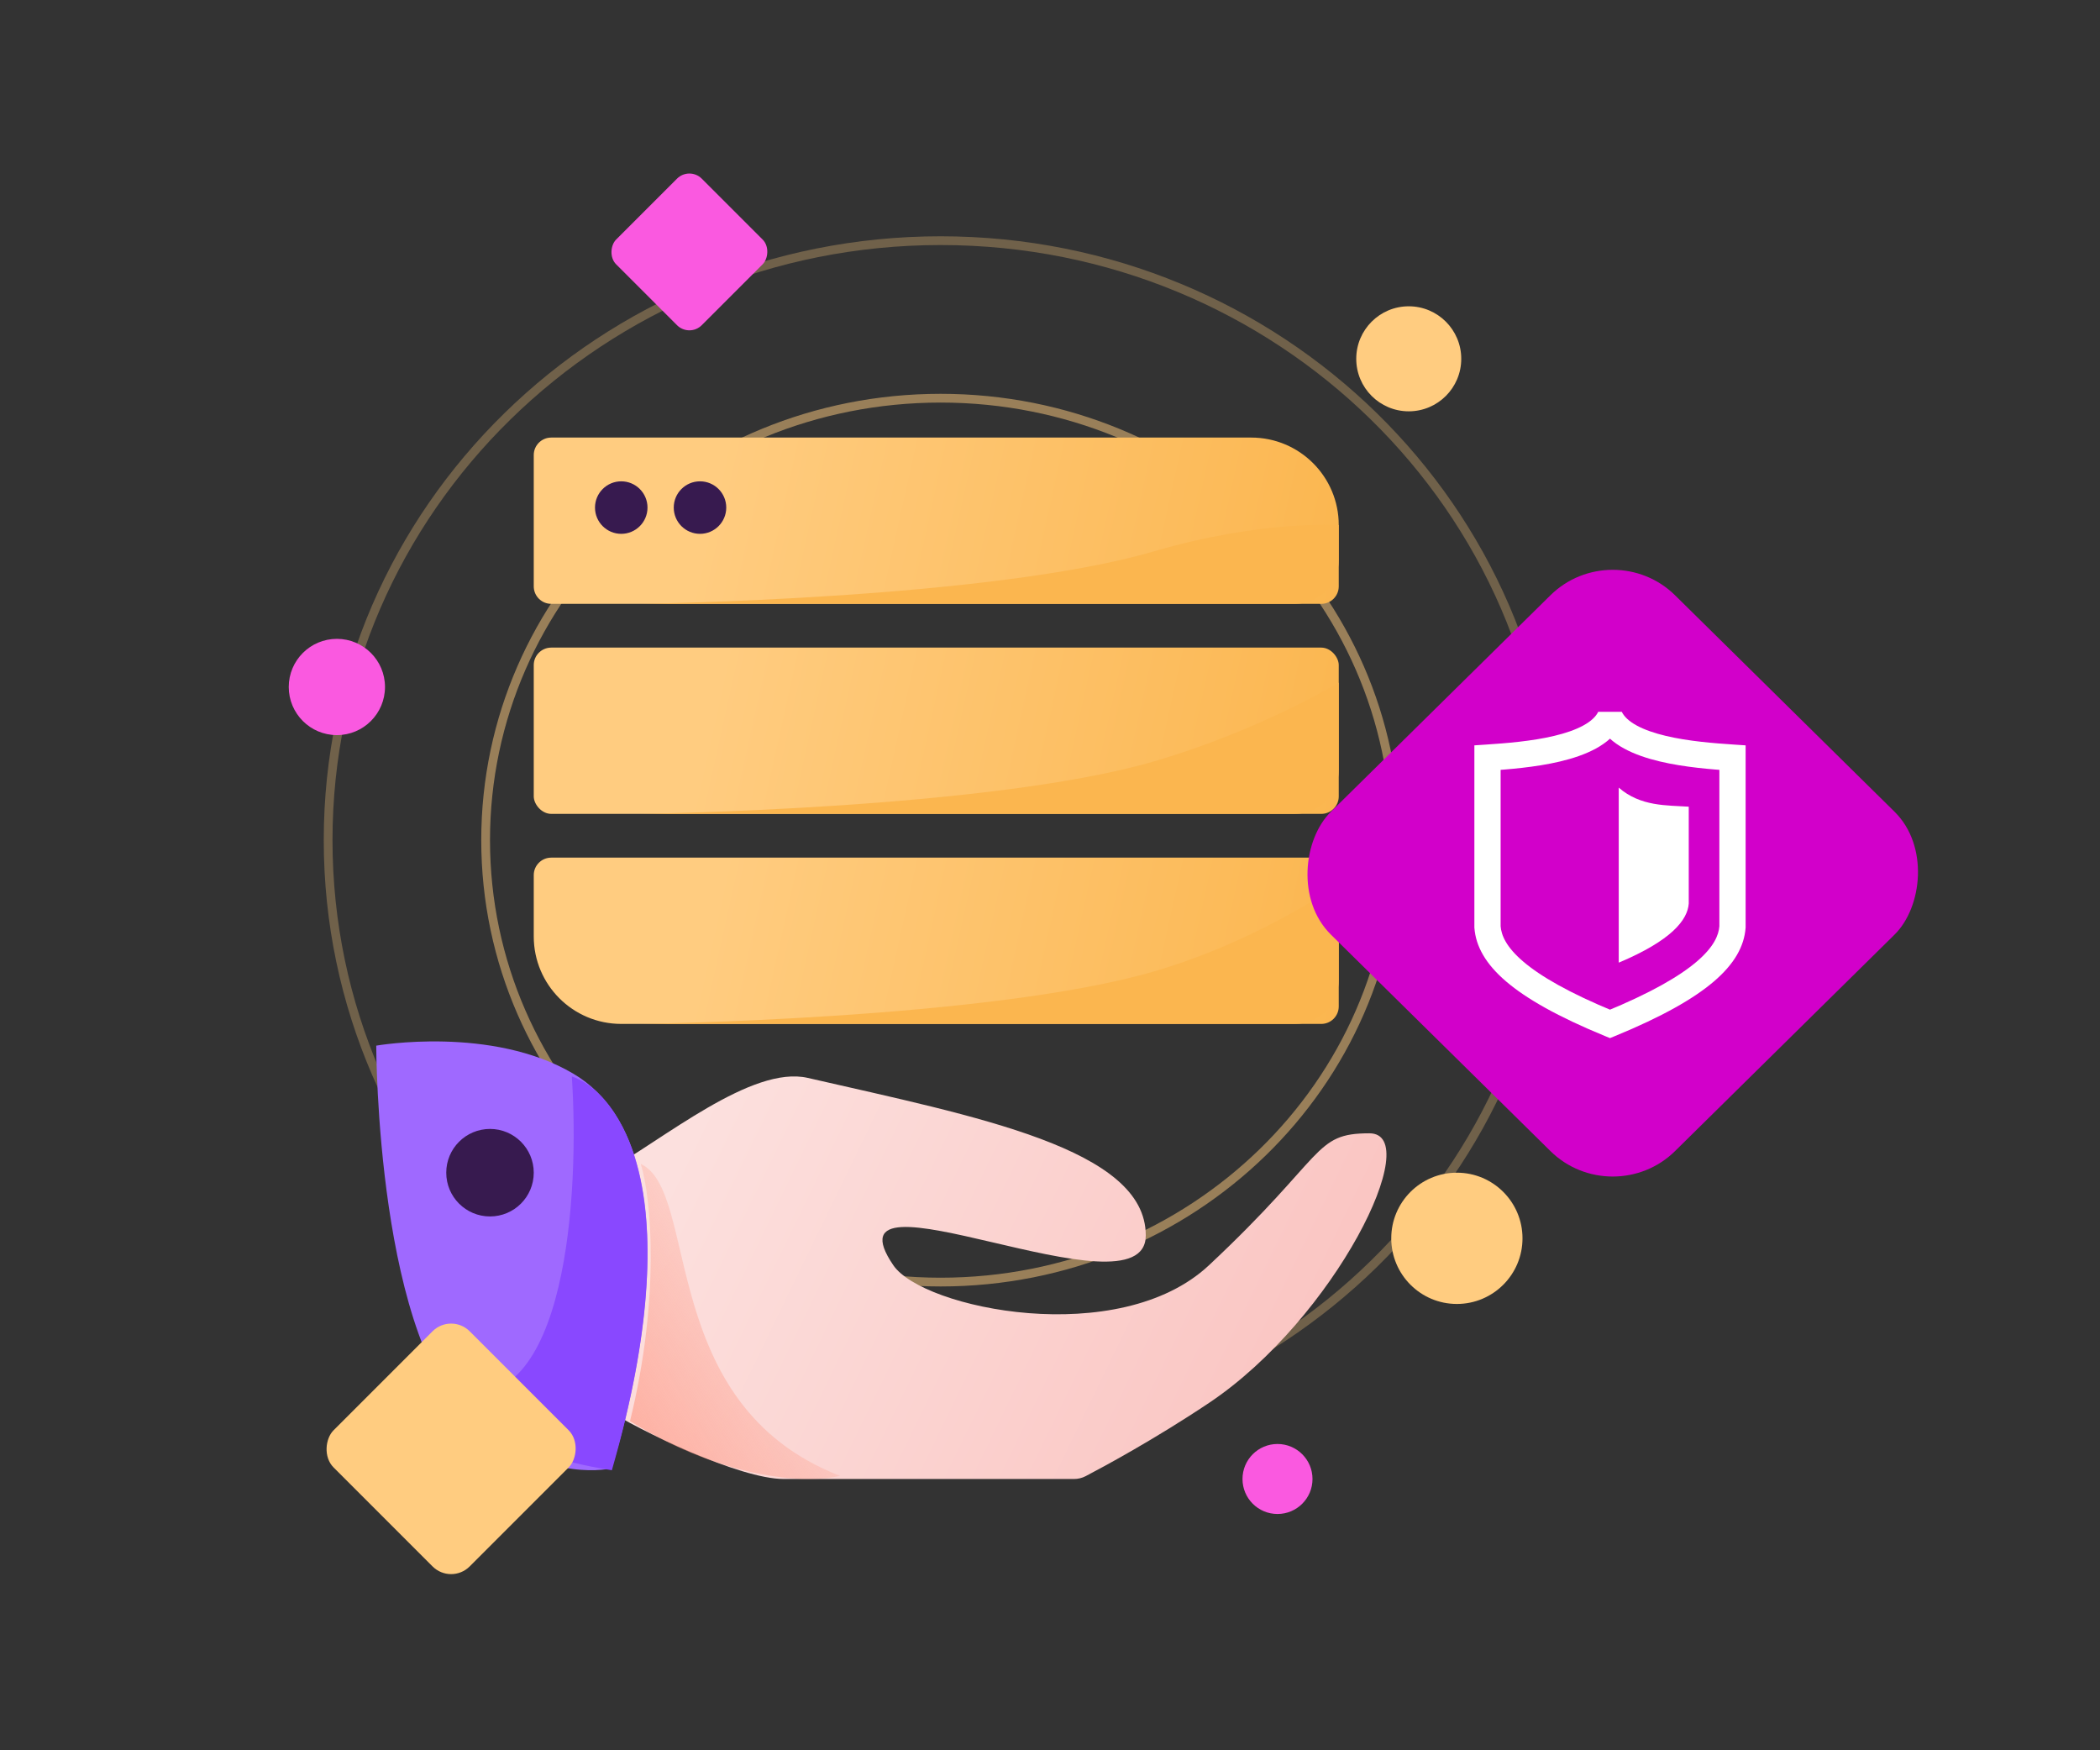
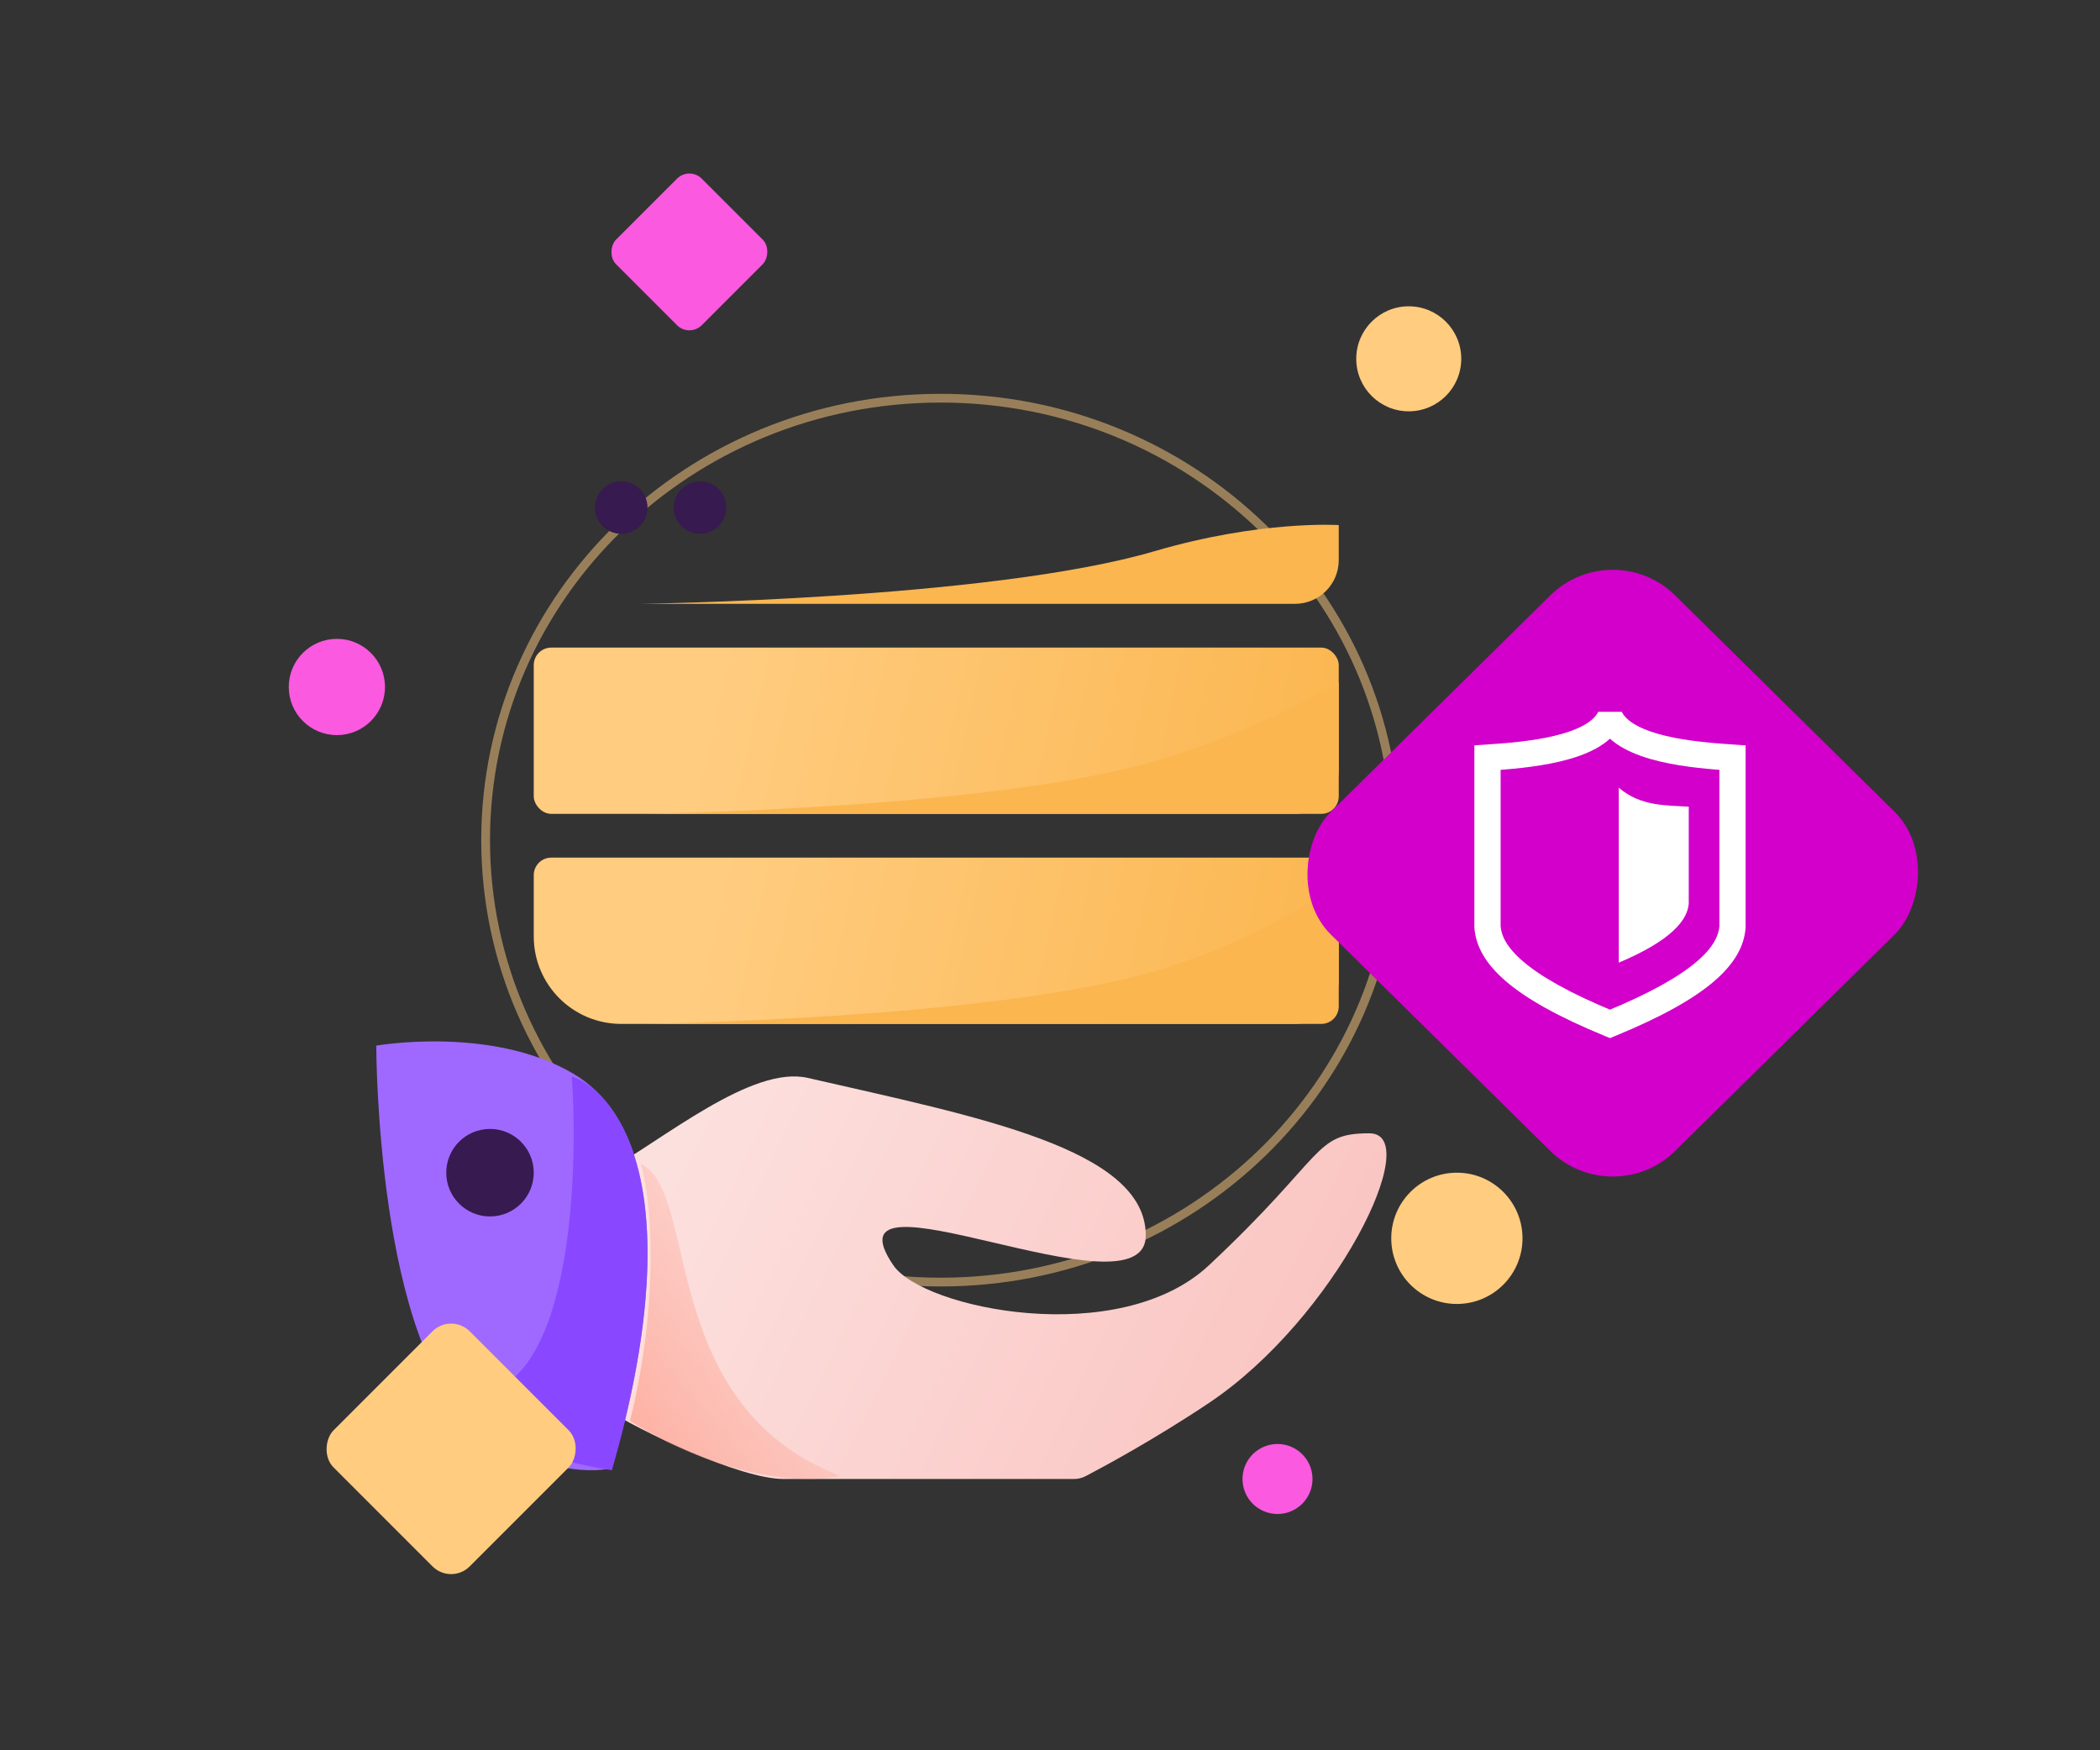
<svg xmlns="http://www.w3.org/2000/svg" width="240" height="200" viewBox="0 0 240 200" fill="none">
  <rect x="0" y="0" width="240" height="200" fill="#333333" stroke="none" />
  <path d="M55.5 96C55.5 123.877 78.767 146.5 107.5 146.5C136.233 146.5 159.5 123.877 159.5 96C159.5 68.123 136.233 45.5 107.5 45.5C78.767 45.5 55.5 68.123 55.5 96Z" stroke="#FFCC80" stroke-opacity="0.5" />
-   <path d="M37.5 96C37.5 133.821 68.83 164.5 107.5 164.5C146.17 164.5 177.5 133.821 177.5 96C177.5 58.179 146.17 27.5 107.5 27.5C68.83 27.5 37.5 58.179 37.5 96Z" stroke="#FFCC80" stroke-opacity="0.3" />
  <path d="M92.317 123.169C85.916 121.702 75.895 130.151 69 134.03V160.87C73.23 163.559 84.545 169 89.559 169H122.74C123.211 169 123.662 168.892 124.079 168.674C125.977 167.682 131.888 164.512 138.166 160.312C152.597 150.659 162.934 129.5 156.5 129.5C150.066 129.5 151.649 131.964 138.166 144.579C127.887 154.198 105.48 149.544 102.096 144.579C93.652 132.195 130.946 151.064 130.946 141.166C130.946 131.268 111.71 127.616 92.317 123.169Z" fill="url(#paint0_linear_445_728)" />
  <path d="M43 119.483C43 119.483 56.208 117.16 65.549 122.703C81.562 132.205 69.9 167.772 69.9 167.772C69.9 167.772 63.087 169.592 54.472 162.943C43 154.09 43 119.483 43 119.483Z" fill="#9F69FF" />
  <path d="M52 159.081C64.816 162 66.24 136.243 65.35 123C70.69 124.757 79.081 136.216 69.927 168C57.416 166.054 52.763 161.243 52 159.081Z" fill="#8948FF" />
  <circle cx="56" cy="134" r="5" fill="#371A4F" />
-   <path d="M61 52C61 50.895 61.895 50 63 50H143C148.523 50 153 54.477 153 60V67C153 68.105 152.105 69 151 69H63C61.895 69 61 68.105 61 67V52Z" fill="url(#paint1_linear_445_728)" />
  <rect x="61" y="74" width="92" height="19" rx="2" fill="url(#paint2_linear_445_728)" />
  <path d="M61 100C61 98.895 61.895 98 63 98H151C152.105 98 153 98.895 153 100V115C153 116.105 152.105 117 151 117H71C65.477 117 61 112.523 61 107V100Z" fill="url(#paint3_linear_445_728)" />
  <path d="M131.947 62.983C144.119 59.413 153 60 153 60V64C153 66.761 150.761 69 148 69H73C73 69 113.101 68.512 131.947 62.983Z" fill="#FBB64F" />
  <path d="M131.947 86.983C144.119 83.413 153 78 153 78V88C153 90.761 150.761 93 148 93H73C73 93 113.101 92.512 131.947 86.983Z" fill="#FBB64F" />
  <path d="M131.947 110.983C144.119 107.413 153 101 153 101V112C153 114.761 150.761 117 148 117H73C73 117 113.101 116.512 131.947 110.983Z" fill="#FBB64F" />
  <circle cx="71" cy="58" r="3" fill="#371A4F" />
  <circle cx="80" cy="58" r="3" fill="#371A4F" />
  <circle cx="6" cy="6" r="6" transform="matrix(-1 0 0 1 167 35)" fill="#FFCC80" />
  <circle cx="5.5" cy="5.5" r="5.5" transform="matrix(-1 0 0 1 44 73)" fill="#FA59E0" />
  <circle cx="4" cy="4" r="4" transform="matrix(-1 0 0 1 150 165)" fill="#FA59E0" />
  <rect x="51.556" y="150" width="22" height="22" rx="3" transform="rotate(45 51.556 150)" fill="#FFCC80" />
  <circle cx="166.5" cy="141.5" r="7.5" fill="#FFCC80" />
  <path d="M96 168.64C75 160.5 80 136.126 73.231 133C74.462 136.96 75.446 148.382 72 162.388C83.323 169.391 92.718 169.474 96 168.64Z" fill="url(#paint4_linear_445_728)" />
  <rect x="78.787" y="19" width="13.841" height="13.841" rx="2" transform="rotate(45 78.787 19)" fill="#FA59E0" />
  <rect width="55.236" height="55.236" rx="10" transform="matrix(0.712 0.702 -0.712 0.702 184.313 61)" fill="#D200CA" />
  <path d="M170 86.573L169.9 85.076L168.5 85.17V86.573H170ZM170 105.92H168.5V105.976L168.504 106.033L170 105.92ZM184 117L183.43 118.388L184 118.621L184.57 118.388L184 117ZM184 82L185.347 81.339H182.653L184 82ZM198 86.573H199.5V85.17L198.1 85.076L198 86.573ZM198 105.92L199.496 106.033L199.5 105.976V105.92H198ZM168.5 86.573V105.92H171.5V86.573H168.5ZM168.504 106.033C168.663 108.131 169.788 110.151 172.131 112.152C174.449 114.131 178.057 116.182 183.43 118.388L184.57 115.612C179.318 113.456 176.045 111.55 174.079 109.871C172.139 108.213 171.576 106.874 171.496 105.807L168.504 106.033ZM170.1 88.07C172.277 87.923 175.445 87.69 178.312 87.008C179.747 86.666 181.173 86.198 182.389 85.533C183.601 84.87 184.713 83.952 185.347 82.661L182.653 81.339C182.389 81.877 181.849 82.409 180.95 82.901C180.055 83.39 178.912 83.781 177.618 84.089C175.025 84.706 172.091 84.929 169.9 85.076L170.1 88.07ZM196.5 86.573V105.92H199.5V86.573H196.5ZM196.504 105.807C196.424 106.874 195.861 108.213 193.921 109.871C191.955 111.55 188.683 113.456 183.43 115.612L184.57 118.388C189.943 116.182 193.551 114.131 195.869 112.152C198.212 110.151 199.337 108.131 199.496 106.033L196.504 105.807ZM198.1 85.076C195.909 84.929 192.975 84.706 190.382 84.089C189.088 83.781 187.945 83.39 187.05 82.901C186.151 82.409 185.611 81.877 185.347 81.339L182.653 82.661C183.287 83.952 184.399 84.87 185.611 85.533C186.827 86.198 188.253 86.666 189.688 87.008C192.555 87.69 195.723 87.923 197.9 88.07L198.1 85.076Z" fill="white" />
  <path d="M193 103.25V92.178C190.504 92.007 187.5 92.178 185 90V110C191.072 107.445 192.863 105.104 193 103.25Z" fill="white" />
  <defs>
    <linearGradient id="paint0_linear_445_728" x1="82.041" y1="122.746" x2="147.598" y2="154.579" gradientUnits="userSpaceOnUse">
      <stop stop-color="#FCE0DE" />
      <stop offset="1" stop-color="#FAC6C3" />
    </linearGradient>
    <linearGradient id="paint1_linear_445_728" x1="72.338" y1="51.9" x2="152.832" y2="69.758" gradientUnits="userSpaceOnUse">
      <stop offset="0.12" stop-color="#FFCC80" />
      <stop offset="1" stop-color="#FBB64F" />
    </linearGradient>
    <linearGradient id="paint2_linear_445_728" x1="72.338" y1="75.9" x2="152.832" y2="93.758" gradientUnits="userSpaceOnUse">
      <stop offset="0.12" stop-color="#FFCC80" />
      <stop offset="1" stop-color="#FBB64F" />
    </linearGradient>
    <linearGradient id="paint3_linear_445_728" x1="72.338" y1="99.9" x2="152.832" y2="117.758" gradientUnits="userSpaceOnUse">
      <stop offset="0.12" stop-color="#FFCC80" />
      <stop offset="1" stop-color="#FBB64F" />
    </linearGradient>
    <linearGradient id="paint4_linear_445_728" x1="58.462" y1="170.516" x2="96.932" y2="147.921" gradientUnits="userSpaceOnUse">
      <stop stop-color="#FE9A86" />
      <stop offset="1" stop-color="#FE9A86" stop-opacity="0" />
    </linearGradient>
  </defs>
</svg>